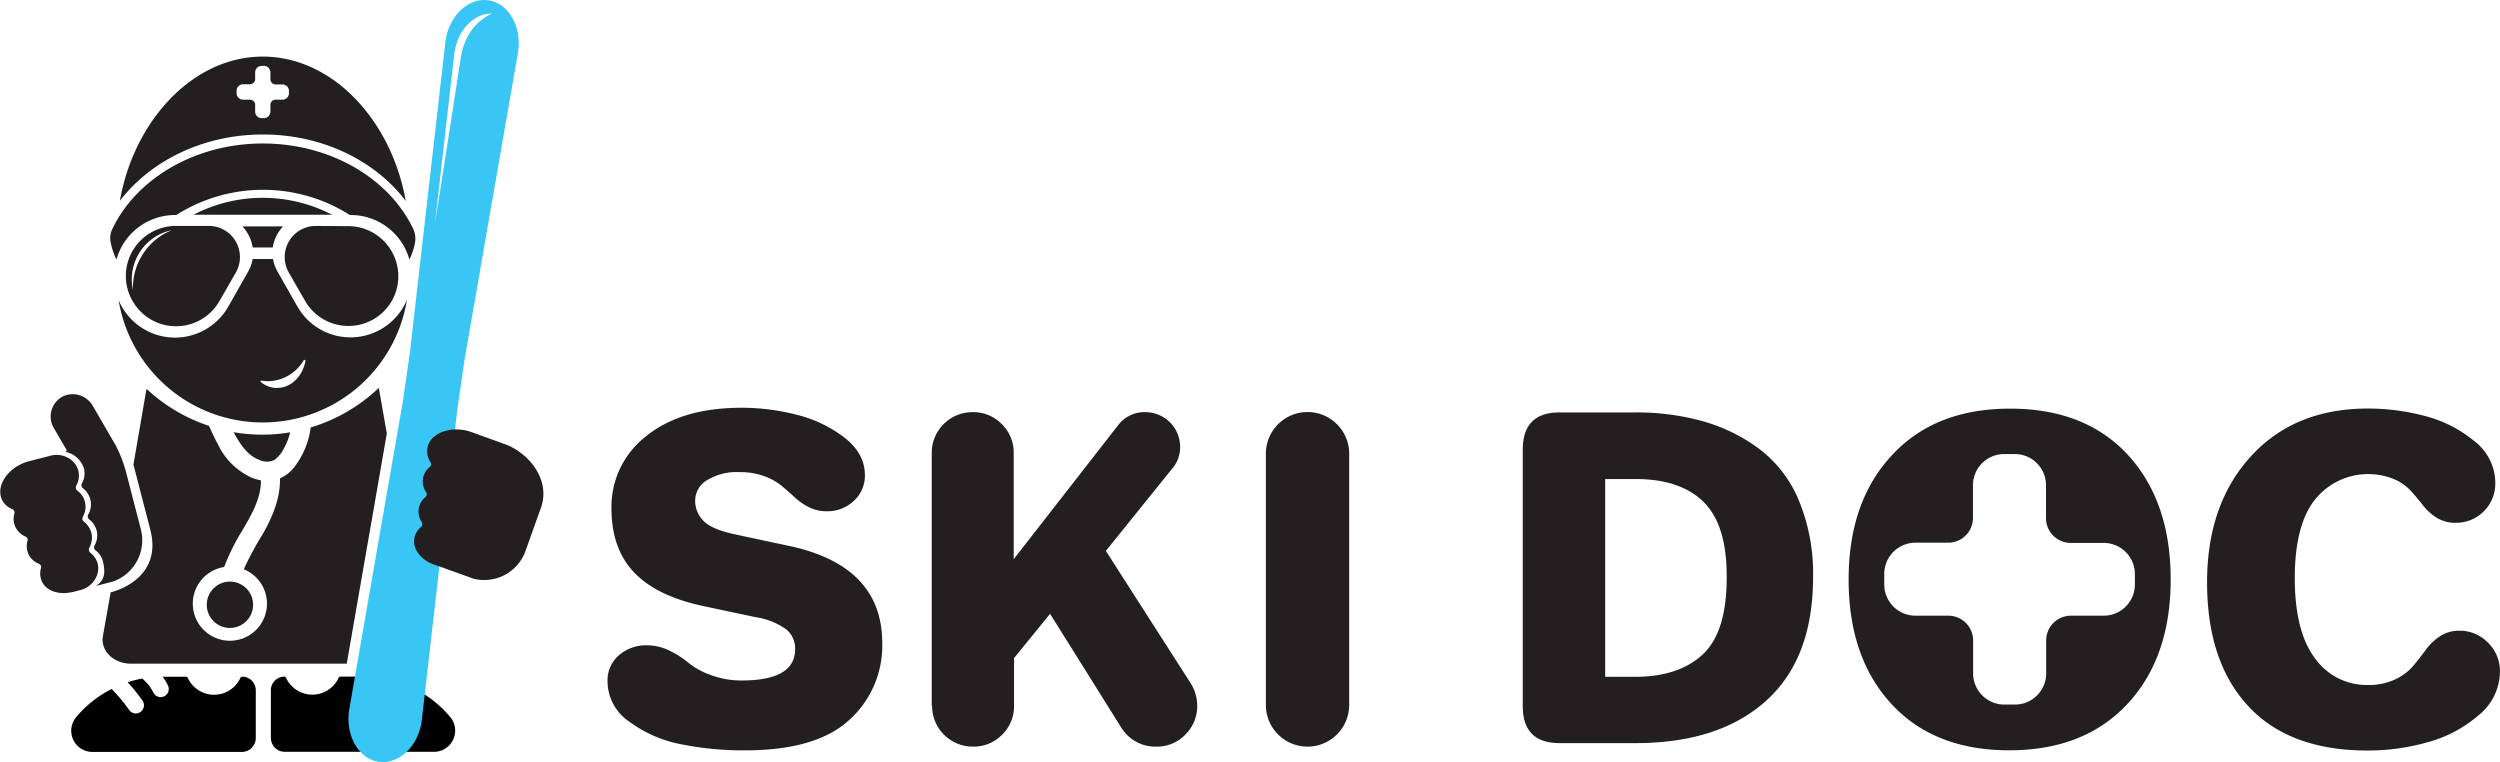
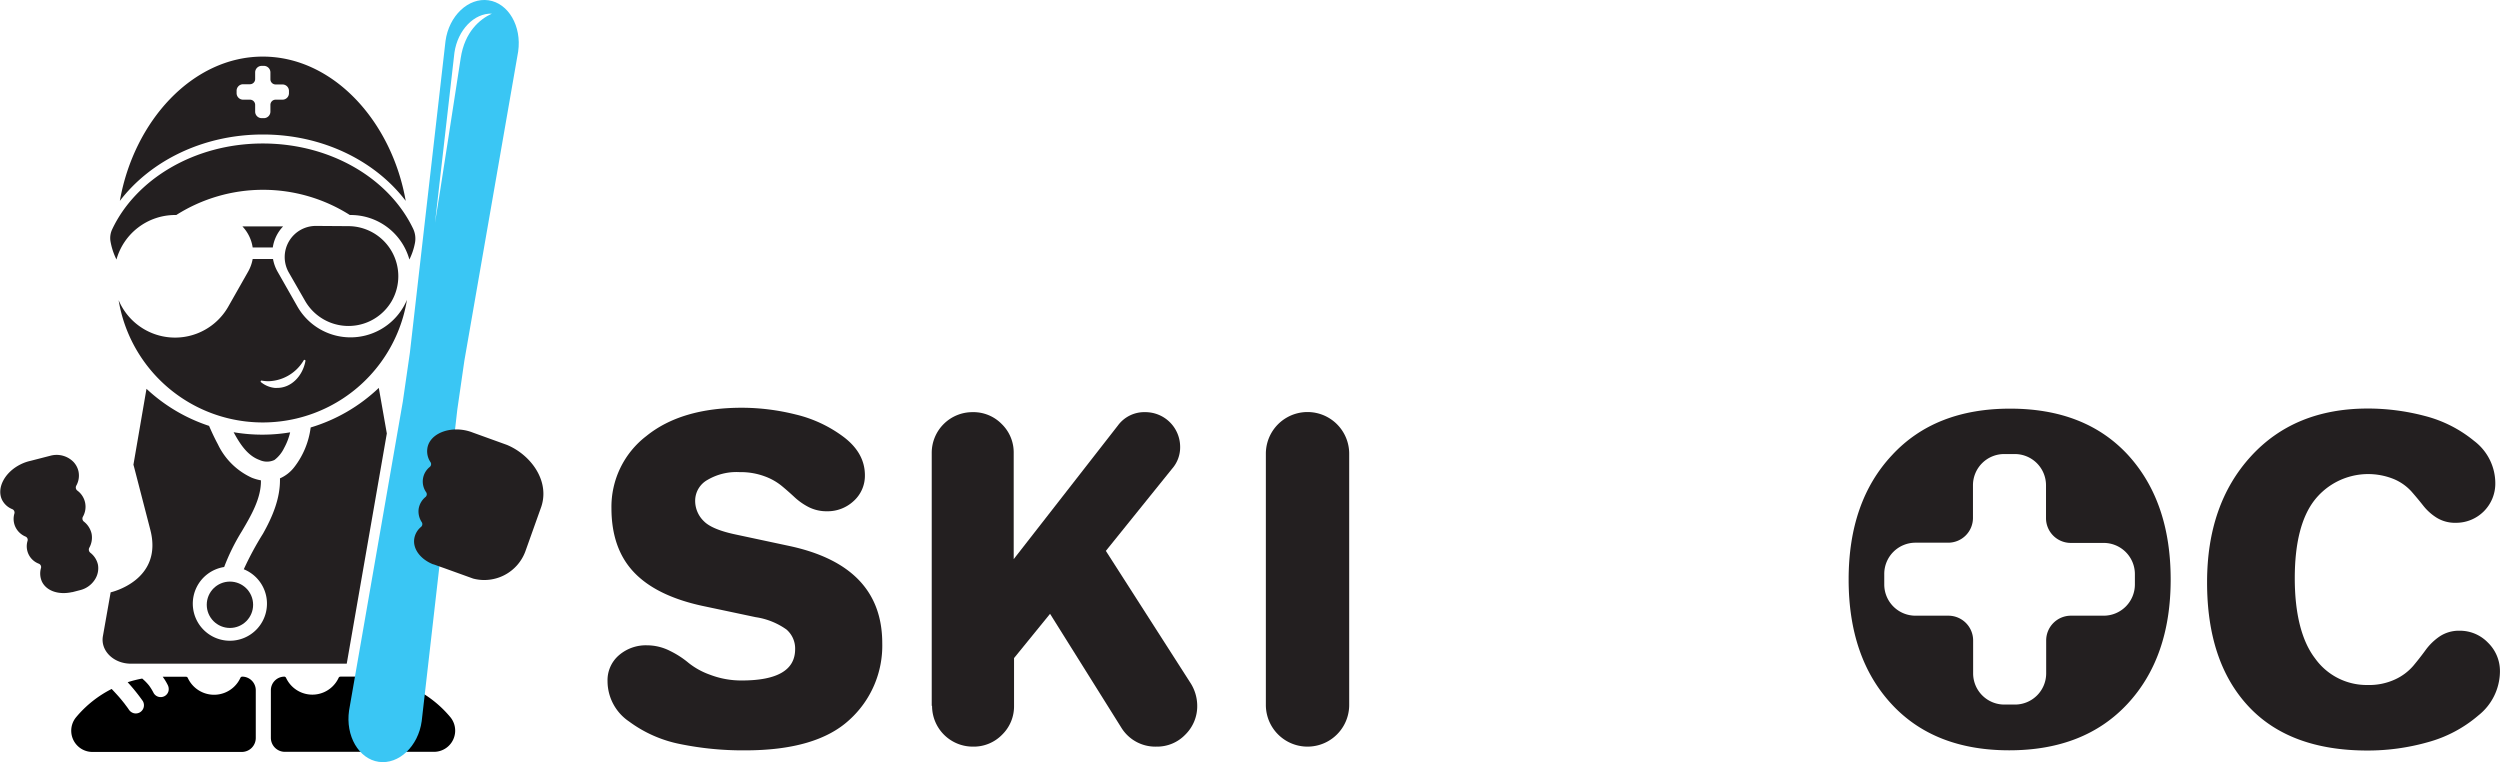
<svg xmlns="http://www.w3.org/2000/svg" id="Layer_1" data-name="Layer 1" viewBox="0 0 442.19 134.8">
  <defs>
    <style>.cls-1{fill:#231f20;}.cls-2{fill:#3ac6f4;}</style>
  </defs>
  <path class="cls-1" d="M108.55,90a15.77,15.77,0,0,1,6.18-12.78q6.18-5,16.92-5a39.46,39.46,0,0,1,9.48,1.19,23,23,0,0,1,8.52,4c2.48,1.89,3.73,4.14,3.73,6.75a6,6,0,0,1-2,4.57,6.74,6.74,0,0,1-4.72,1.8,7,7,0,0,1-3.19-.72A11.13,11.13,0,0,1,141,88.1c-.72-.67-1.47-1.34-2.27-2a10.28,10.28,0,0,0-3.11-1.76,12.1,12.1,0,0,0-4.37-.73A10.11,10.11,0,0,0,125.51,85a4.22,4.22,0,0,0-2.15,3.53,5,5,0,0,0,1.58,3.8c1,1,3,1.78,5.72,2.34l9.36,2q16.42,3.52,16.43,17.19a17.69,17.69,0,0,1-5.84,13.59q-5.84,5.37-18.42,5.37a55.53,55.53,0,0,1-11.47-1.11,22.55,22.55,0,0,1-9.06-4,8.62,8.62,0,0,1-3.8-7.1,5.82,5.82,0,0,1,2-4.6,7.29,7.29,0,0,1,5-1.77,9,9,0,0,1,4.07,1,16.1,16.1,0,0,1,3.26,2.11,13.05,13.05,0,0,0,3.84,2.11,15.39,15.39,0,0,0,5.57,1q9.43,0,9.44-5.52a4.43,4.43,0,0,0-1.54-3.5,12.6,12.6,0,0,0-5.45-2.18l-9.44-2q-8.13-1.77-12.09-5.95T108.55,90Z" transform="translate(-0.4 -0.1)" />
  <path class="cls-1" d="M165.2,124.94V80.19A7.2,7.2,0,0,1,172.41,73a7,7,0,0,1,5.18,2.11,7,7,0,0,1,2.11,5.1V99l18.43-23.64A5.8,5.8,0,0,1,203,73a6.15,6.15,0,0,1,6.14,6.14A5.73,5.73,0,0,1,207.72,83L196,97.54l15,23.41a7.54,7.54,0,0,1,1.16,3.92,7.05,7.05,0,0,1-2.12,5.18,6.91,6.91,0,0,1-5.1,2.11,7.06,7.06,0,0,1-6.22-3.38l-12.59-20.11-6.37,7.83v8.44a7,7,0,0,1-2.11,5.11,7,7,0,0,1-5.18,2.11,7.2,7.2,0,0,1-7.21-7.22Z" transform="translate(-0.4 -0.1)" />
  <path class="cls-1" d="M224.3,124.79V80.35a7.37,7.37,0,1,1,14.74,0v44.44a7.37,7.37,0,1,1-14.74,0Z" transform="translate(-0.4 -0.1)" />
-   <path class="cls-1" d="M269.74,125V79.63q0-6.59,6.52-6.58h13.36a43.35,43.35,0,0,1,12.09,1.59,30.52,30.52,0,0,1,9.94,4.92,21.86,21.86,0,0,1,6.94,9.1,33.74,33.74,0,0,1,2.5,13.52q0,14.41-8.33,21.89t-23.14,7.47H276.26Q269.74,131.54,269.74,125Zm14.58-5.19h5.3q7.75,0,12-4T305.81,102q0-9.15-4.14-13.17t-12.05-4h-5.3Z" transform="translate(-0.4 -0.1)" />
  <path class="cls-1" d="M390.78,103.07q0-13.74,7.72-22.22t20.68-8.49a39.48,39.48,0,0,1,10.1,1.31A22.52,22.52,0,0,1,438,78.08a9.4,9.4,0,0,1,3.76,7.49,6.93,6.93,0,0,1-7,7,6.17,6.17,0,0,1-3.34-.88A9.27,9.27,0,0,1,429,89.52c-.67-.85-1.37-1.69-2.11-2.53a8.83,8.83,0,0,0-3.07-2.15,12.07,12.07,0,0,0-14,3.68c-2.36,3-3.53,7.66-3.53,13.86s1.2,11.08,3.61,14.2a11.21,11.21,0,0,0,9.28,4.68,10.92,10.92,0,0,0,4.88-1,9.44,9.44,0,0,0,3.18-2.38c.77-.92,1.5-1.85,2.19-2.8a10.09,10.09,0,0,1,2.5-2.42,6.14,6.14,0,0,1,3.53-1,6.87,6.87,0,0,1,5,2.11,7,7,0,0,1,2.12,5.11,10,10,0,0,1-3.8,7.75,23,23,0,0,1-9,4.76,39.07,39.07,0,0,1-10.63,1.46q-13.81,0-21.1-7.87T390.78,103.07Z" transform="translate(-0.4 -0.1)" />
  <path d="M43.24,119.78a.38.38,0,0,0-.33.24,5.12,5.12,0,0,1-9.29,0,.35.35,0,0,0-.32-.22H29.18a10.08,10.08,0,0,1,.88,1.44,1.59,1.59,0,0,1,.14,1.11,1.42,1.42,0,0,1-.66.86,1.46,1.46,0,0,1-1.1.14,1.43,1.43,0,0,1-.86-.66,9.6,9.6,0,0,0-.82-1.34,8.79,8.79,0,0,0-1.21-1.23,20.14,20.14,0,0,0-2.57.65,33.08,33.08,0,0,1,2.68,3.33,1.46,1.46,0,0,1-.52,2,1.44,1.44,0,0,1-1.11.14,1.53,1.53,0,0,1-.86-.66c-.16-.24-.33-.47-.51-.7l-.24-.33-.09-.11c-.34-.43-.69-.86-1.06-1.27s-.74-.81-1.12-1.21a19.87,19.87,0,0,0-6.29,5,3.75,3.75,0,0,0,2.89,6.14H43.17a2.47,2.47,0,0,0,2.47-2.48v-8.42A2.41,2.41,0,0,0,43.24,119.78Z" transform="translate(-0.4 -0.1)" />
  <path d="M50.71,119.78A.38.38,0,0,1,51,120a5.12,5.12,0,0,0,9.29,0,.35.35,0,0,1,.32-.22h4.12a10.08,10.08,0,0,0-.88,1.44,1.59,1.59,0,0,0-.14,1.11,1.42,1.42,0,0,0,.66.86,1.47,1.47,0,0,0,1.11.14,1.44,1.44,0,0,0,.85-.66,9.6,9.6,0,0,1,.82-1.34,8.79,8.79,0,0,1,1.21-1.23,19.72,19.72,0,0,1,2.57.65,33.08,33.08,0,0,0-2.68,3.33,1.46,1.46,0,0,0,.52,2,1.44,1.44,0,0,0,1.11.14,1.53,1.53,0,0,0,.86-.66c.16-.24.33-.47.51-.7l.24-.33.09-.11c.34-.43.69-.86,1.06-1.27s.74-.81,1.12-1.21a19.87,19.87,0,0,1,6.29,5,3.75,3.75,0,0,1-2.89,6.14H50.79a2.48,2.48,0,0,1-2.48-2.48v-8.42A2.41,2.41,0,0,1,50.71,119.78Z" transform="translate(-0.4 -0.1)" />
  <path class="cls-1" d="M17.73,100a3.67,3.67,0,0,0-1.36-2.14.71.71,0,0,1-.18-.87,3.68,3.68,0,0,0,.41-2.49,3.77,3.77,0,0,0-1.36-2.14.68.68,0,0,1-.18-.86,3.55,3.55,0,0,0-1-4.64.69.69,0,0,1-.17-.86,3.63,3.63,0,0,0,.4-2.49,3.57,3.57,0,0,0-.86-1.67A4.18,4.18,0,0,0,9.34,80.7l-3.57.92,0,0a7.51,7.51,0,0,0-1.7.6c-2.85,1.4-4.32,4.22-3.3,6.31a3.45,3.45,0,0,0,1.81,1.63.65.65,0,0,1,.37.76,3.36,3.36,0,0,0,.19,2.42A3.45,3.45,0,0,0,4.9,95a.63.63,0,0,1,.38.75,3.29,3.29,0,0,0,2,4.06.64.64,0,0,1,.37.76A3.49,3.49,0,0,0,7.83,103c.83,1.67,3,2.35,5.32,1.83h0l.07,0,.31-.08,1-.26h0a4.31,4.31,0,0,0,2.6-1.8A3.68,3.68,0,0,0,17.73,100Z" transform="translate(-0.4 -0.1)" />
-   <path class="cls-1" d="M25.32,93.75l-2.61-10.1a24,24,0,0,0-1.83-4.75l-4.06-7a4.1,4.1,0,0,0-5.14-1.76A4,4,0,0,0,9.9,75.78l2.27,3.88A.23.23,0,0,1,12,80l-.18,0a4.29,4.29,0,0,1,3.47,3.12,3.56,3.56,0,0,1-.41,2.48.68.68,0,0,0,.18.85,3.68,3.68,0,0,1,1.35,2.13A3.59,3.59,0,0,1,16,91.11a.68.68,0,0,0,.18.86,3.65,3.65,0,0,1,1.35,2.13,3.6,3.6,0,0,1-.41,2.48.69.69,0,0,0,.17.86,3.59,3.59,0,0,1,1.36,2.12c.34,1.68.4,3.1-1.29,4.18l3.05-.79A7.74,7.74,0,0,0,25.32,93.75Z" transform="translate(-0.4 -0.1)" />
  <path class="cls-1" d="M73.47,40.55c-4.22-8.83-14.53-15.07-26.59-15.07S24.39,31.8,20.22,40.71a3.61,3.61,0,0,0-.29,2A11.72,11.72,0,0,0,21,46a10.78,10.78,0,0,1,10.34-7.87h.24a28.65,28.65,0,0,1,30.7,0h.24A10.77,10.77,0,0,1,72.81,46a11.31,11.31,0,0,0,1-3A4.08,4.08,0,0,0,73.47,40.55Z" transform="translate(-0.4 -0.1)" />
  <path class="cls-1" d="M56.29,40.06a5.51,5.51,0,0,0-4.82,8.22l2.87,5h0a8.85,8.85,0,0,0,15.33.1h0A8.86,8.86,0,0,0,62.09,40.1h0Z" transform="translate(-0.4 -0.1)" />
-   <path class="cls-1" d="M37.28,40.06l-5.8,0h0A8.85,8.85,0,0,0,23.9,53.43h0a8.85,8.85,0,0,0,15.33-.1h0l2.87-5A5.51,5.51,0,0,0,37.28,40.06ZM23.91,51c0,.13,0,.25,0,.37a8.86,8.86,0,0,1,6.86-10.55A11,11,0,0,0,23.91,51Z" transform="translate(-0.4 -0.1)" />
  <path class="cls-1" d="M42.08,77.2c1,1.75,2.27,3.56,4.23,4.26a3.1,3.1,0,0,0,2.63,0,5.77,5.77,0,0,0,1.7-2.09,11.11,11.11,0,0,0,1.08-2.8,29.76,29.76,0,0,1-4.94.41,30.13,30.13,0,0,1-5.06-.43Z" transform="translate(-0.4 -0.1)" />
  <path class="cls-1" d="M67.4,68.71a29.9,29.9,0,0,1-12.05,7,14.42,14.42,0,0,1-2.89,7,6.47,6.47,0,0,1-2.54,2c.08,3.48-1.29,6.73-3,9.78a55.25,55.25,0,0,0-3.4,6.3,6.56,6.56,0,1,1-3.47-.4,36.51,36.51,0,0,1,3.13-6.33c1.58-2.69,3.44-5.81,3.37-9a8.22,8.22,0,0,1-1.61-.46,12.29,12.29,0,0,1-6-5.91c-.57-1.06-1.08-2.15-1.56-3.26a29.83,29.83,0,0,1-11.07-6.56L24,82.3c.06.2.11.39.15.54l2.82,10.9c2.39,9.05-7,11.13-7,11.13l-1.37,7.76c-.45,2.56,1.89,4.86,4.95,4.86H61.73l7.09-40.72Z" transform="translate(-0.4 -0.1)" />
  <circle class="cls-1" cx="40.67" cy="106.97" r="4.1" />
  <path class="cls-1" d="M46.88,10.11c-12.42,0-22.8,11.41-25.28,25.52C27,28.58,36.25,23.91,46.84,23.89h.08c10.59,0,19.89,4.69,25.24,11.74C69.68,21.52,59.31,10.11,46.88,10.11Zm4.63,6.47a1.14,1.14,0,0,1-1.15,1.15H49.14a.92.92,0,0,0-.91.92v1.21A1.16,1.16,0,0,1,47.08,21h-.39a1.16,1.16,0,0,1-1.16-1.16V18.65a.92.92,0,0,0-.91-.92H43.4a1.15,1.15,0,0,1-1.15-1.15v-.39A1.15,1.15,0,0,1,43.4,15h1.22a.92.92,0,0,0,.91-.92V12.91a1.16,1.16,0,0,1,1.16-1.16h.39a1.16,1.16,0,0,1,1.15,1.16v1.21a.92.92,0,0,0,.91.92h1.22a1.14,1.14,0,0,1,1.15,1.15Z" transform="translate(-0.4 -0.1)" />
  <path class="cls-1" d="M376.78,80.56q-7.56-8.18-20.84-8.18T335.06,80.6q-7.68,8.2-7.68,22t7.56,22q7.56,8.21,20.84,8.21t20.92-8.21q7.64-8.22,7.64-22T376.78,80.56ZM372.52,109h-5.83a4.38,4.38,0,0,0-4.37,4.38v5.83a5.52,5.52,0,0,1-5.52,5.51h-1.88a5.52,5.52,0,0,1-5.52-5.51v-5.83A4.38,4.38,0,0,0,345,109H339.2a5.52,5.52,0,0,1-5.52-5.52v-1.87a5.52,5.52,0,0,1,5.52-5.52H345a4.38,4.38,0,0,0,4.37-4.38V85.93a5.52,5.52,0,0,1,5.52-5.52h1.88a5.52,5.52,0,0,1,5.52,5.52v5.82a4.38,4.38,0,0,0,4.37,4.38h5.83a5.52,5.52,0,0,1,5.52,5.52v1.87A5.52,5.52,0,0,1,372.52,109Z" transform="translate(-0.4 -0.1)" />
-   <path class="cls-1" d="M38.38,38.08H56.86l2.27,0a26.59,26.59,0,0,0-24.5,0Z" transform="translate(-0.4 -0.1)" />
  <path class="cls-1" d="M48.65,43.87a6.82,6.82,0,0,1,1.82-3.72H43.28a6.87,6.87,0,0,1,1.81,3.72Z" transform="translate(-0.4 -0.1)" />
  <path class="cls-1" d="M71.73,54.43A10.82,10.82,0,0,1,53,54.31l-3.51-6.17a7,7,0,0,1-.8-2.23h-3.6a7,7,0,0,1-.8,2.23l-3.5,6.17A10.83,10.83,0,0,1,22,54.43a11,11,0,0,1-.62-1.24,25.84,25.84,0,0,0,51-.06A9.85,9.85,0,0,1,71.73,54.43ZM49.44,68.71a3.39,3.39,0,0,1-.45,0,4.6,4.6,0,0,1-2.41-1,.16.16,0,0,1,.13-.29,6.45,6.45,0,0,0,1.17.11,7.48,7.48,0,0,0,6.25-3.72.17.17,0,0,1,.3.12C53.93,66.65,51.89,68.71,49.44,68.71Z" transform="translate(-0.4 -0.1)" />
  <path class="cls-2" d="M86.8.15c-3.54-.51-7,2.74-7.6,7.21L72.9,62.48l-1.25,8.65-9.51,54.65c-.65,4.48,1.72,8.56,5.25,9.07s7-2.74,7.6-7.21l6.3-55.12,1.25-8.65L92.05,9.22C92.7,4.74,90.33.66,86.8.15ZM81.89,10.36s-4.22,27.37-4.55,29.16L80.78,9.4c.58-4,3.49-7,6.63-6.89C85.23,3.5,82.6,5.75,81.89,10.36Z" transform="translate(-0.4 -0.1)" />
  <path class="cls-1" d="M90.06,78.79,84,76.6l0,0a7.93,7.93,0,0,0-1.74-.46c-3.14-.45-6,1-6.28,3.34a3.42,3.42,0,0,0,.57,2.37.64.64,0,0,1-.12.83,3.3,3.3,0,0,0-.65,4.49.63.63,0,0,1-.11.83,3.4,3.4,0,0,0-1.22,2.11A3.44,3.44,0,0,0,75,92.46a.64.64,0,0,1-.12.83,3.39,3.39,0,0,0-1.21,2.11c-.27,1.85,1.16,3.65,3.35,4.52h0l.07,0,.31.11,1,.36.49.17,5.21,1.88a7.75,7.75,0,0,0,9.23-4.83L96,90.12C97.88,85.32,94.31,80.55,90.06,78.79Z" transform="translate(-0.4 -0.1)" />
</svg>